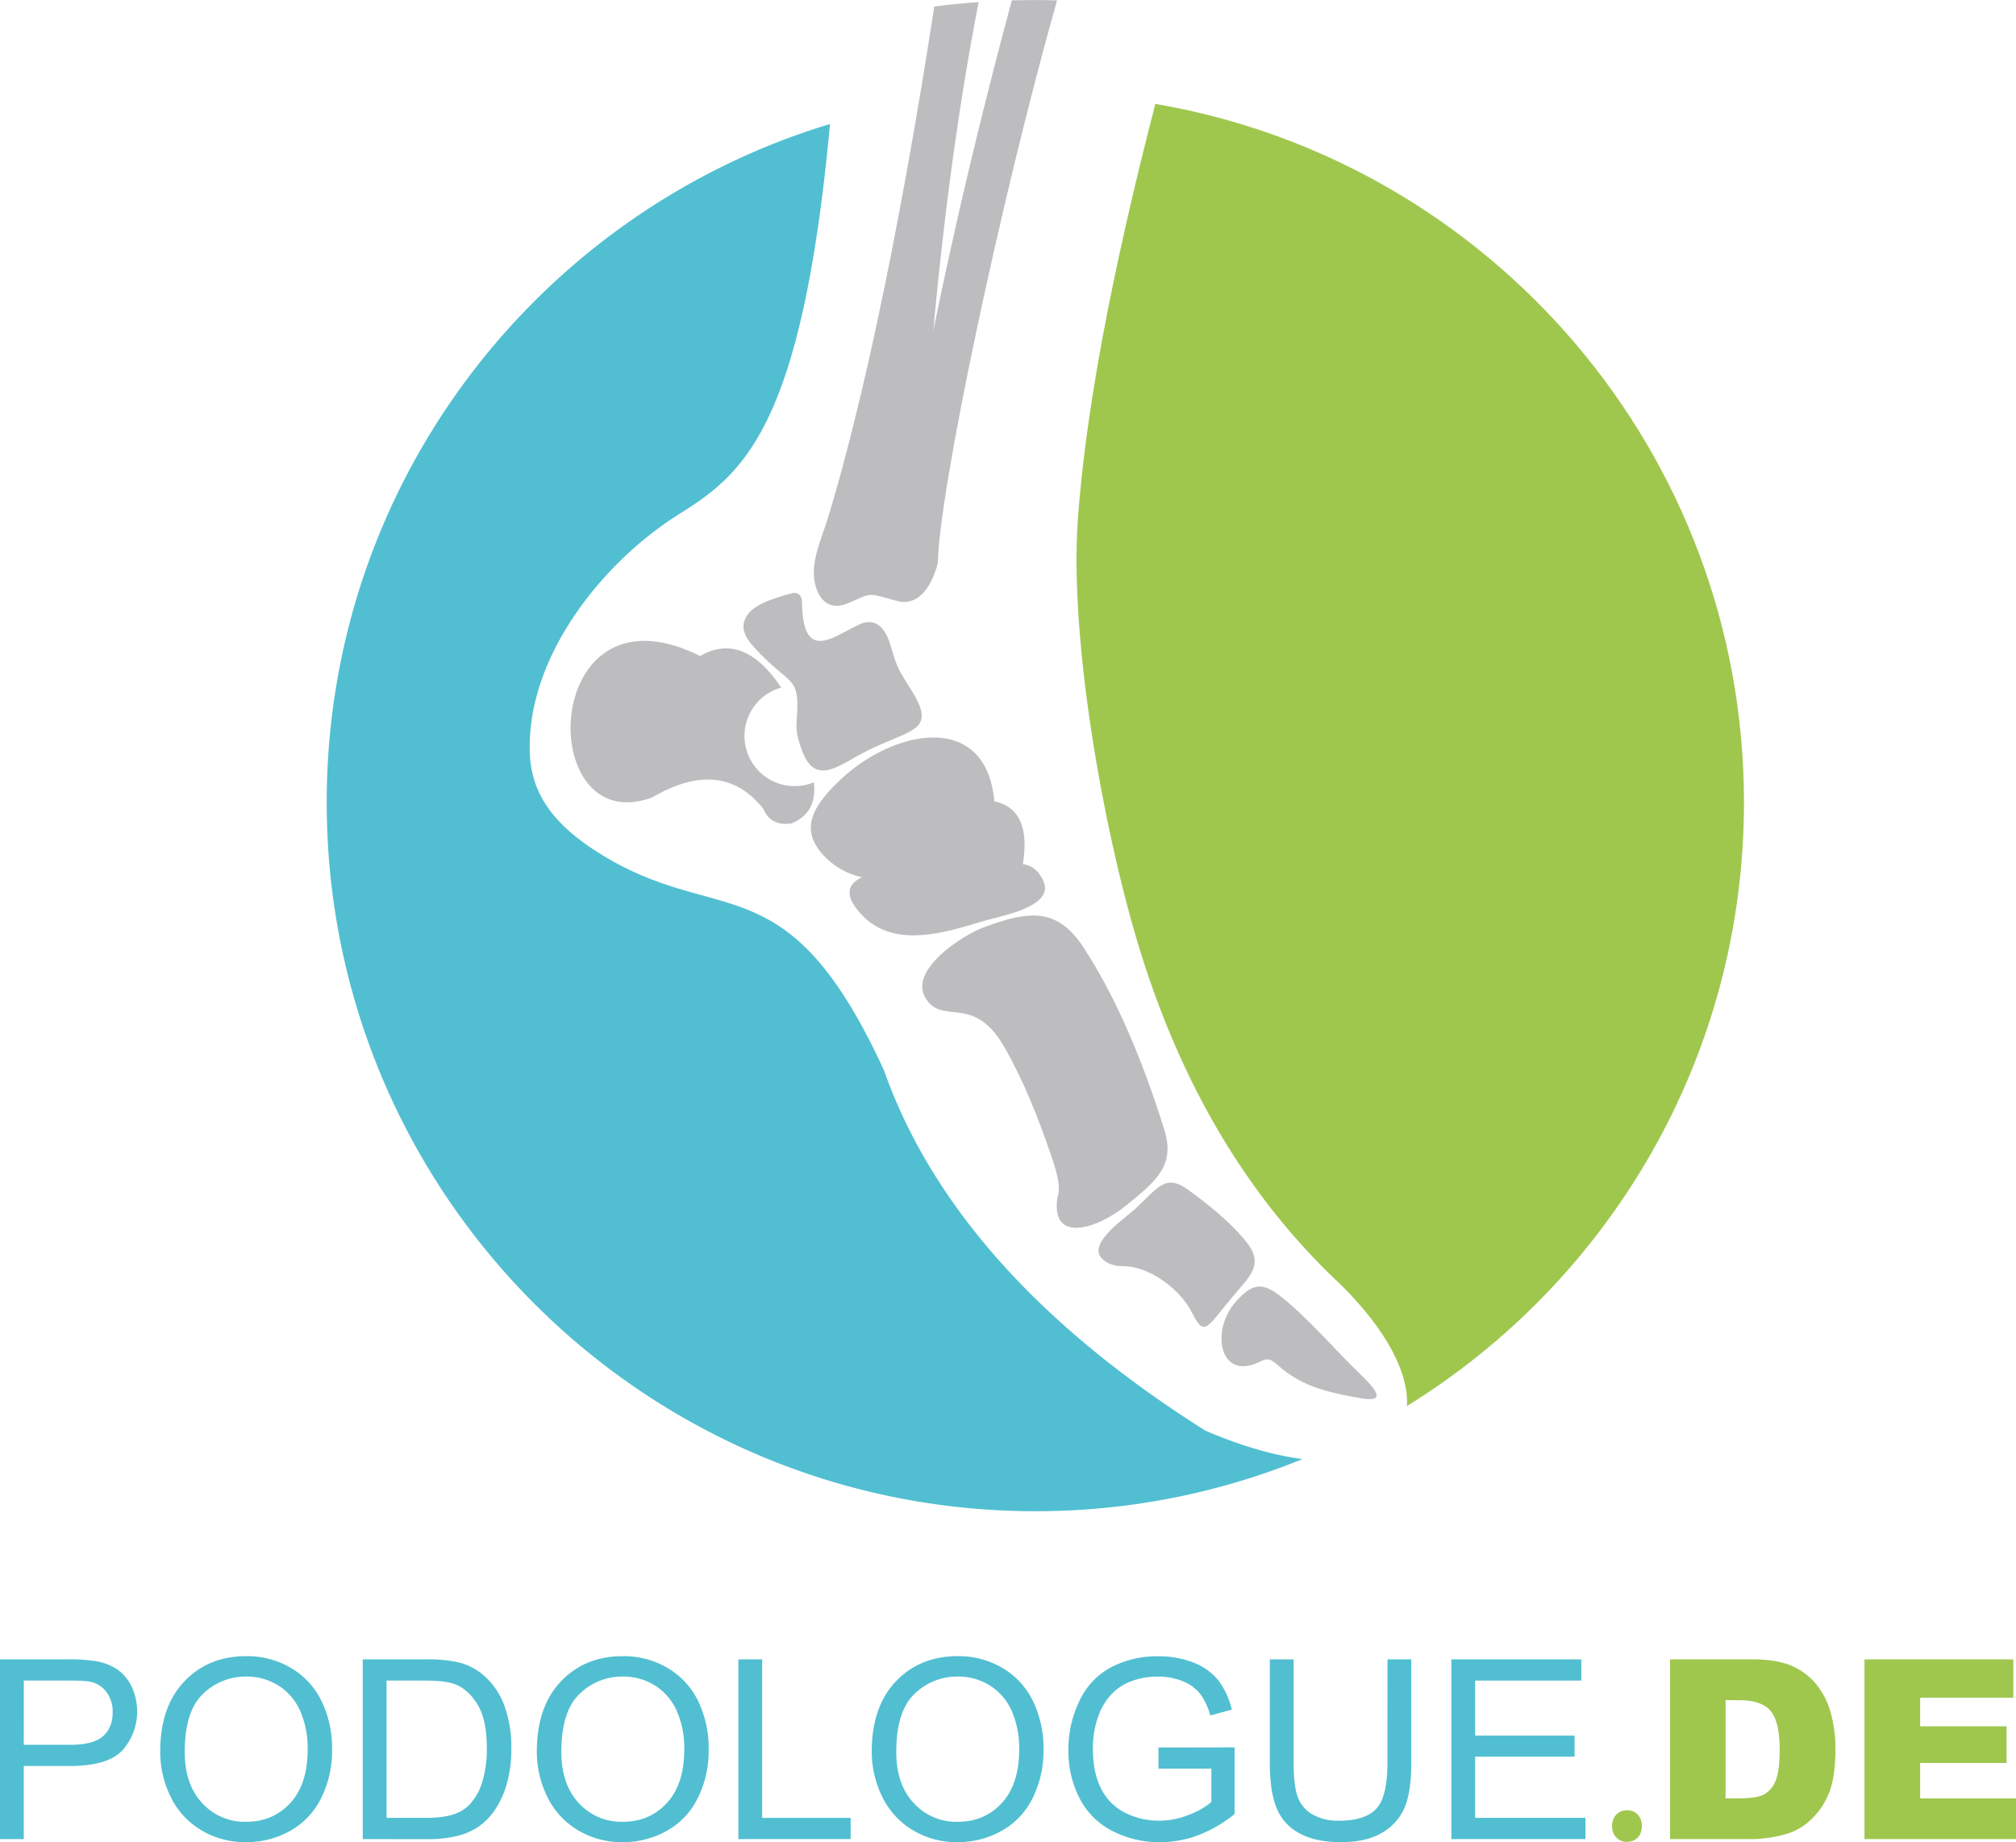
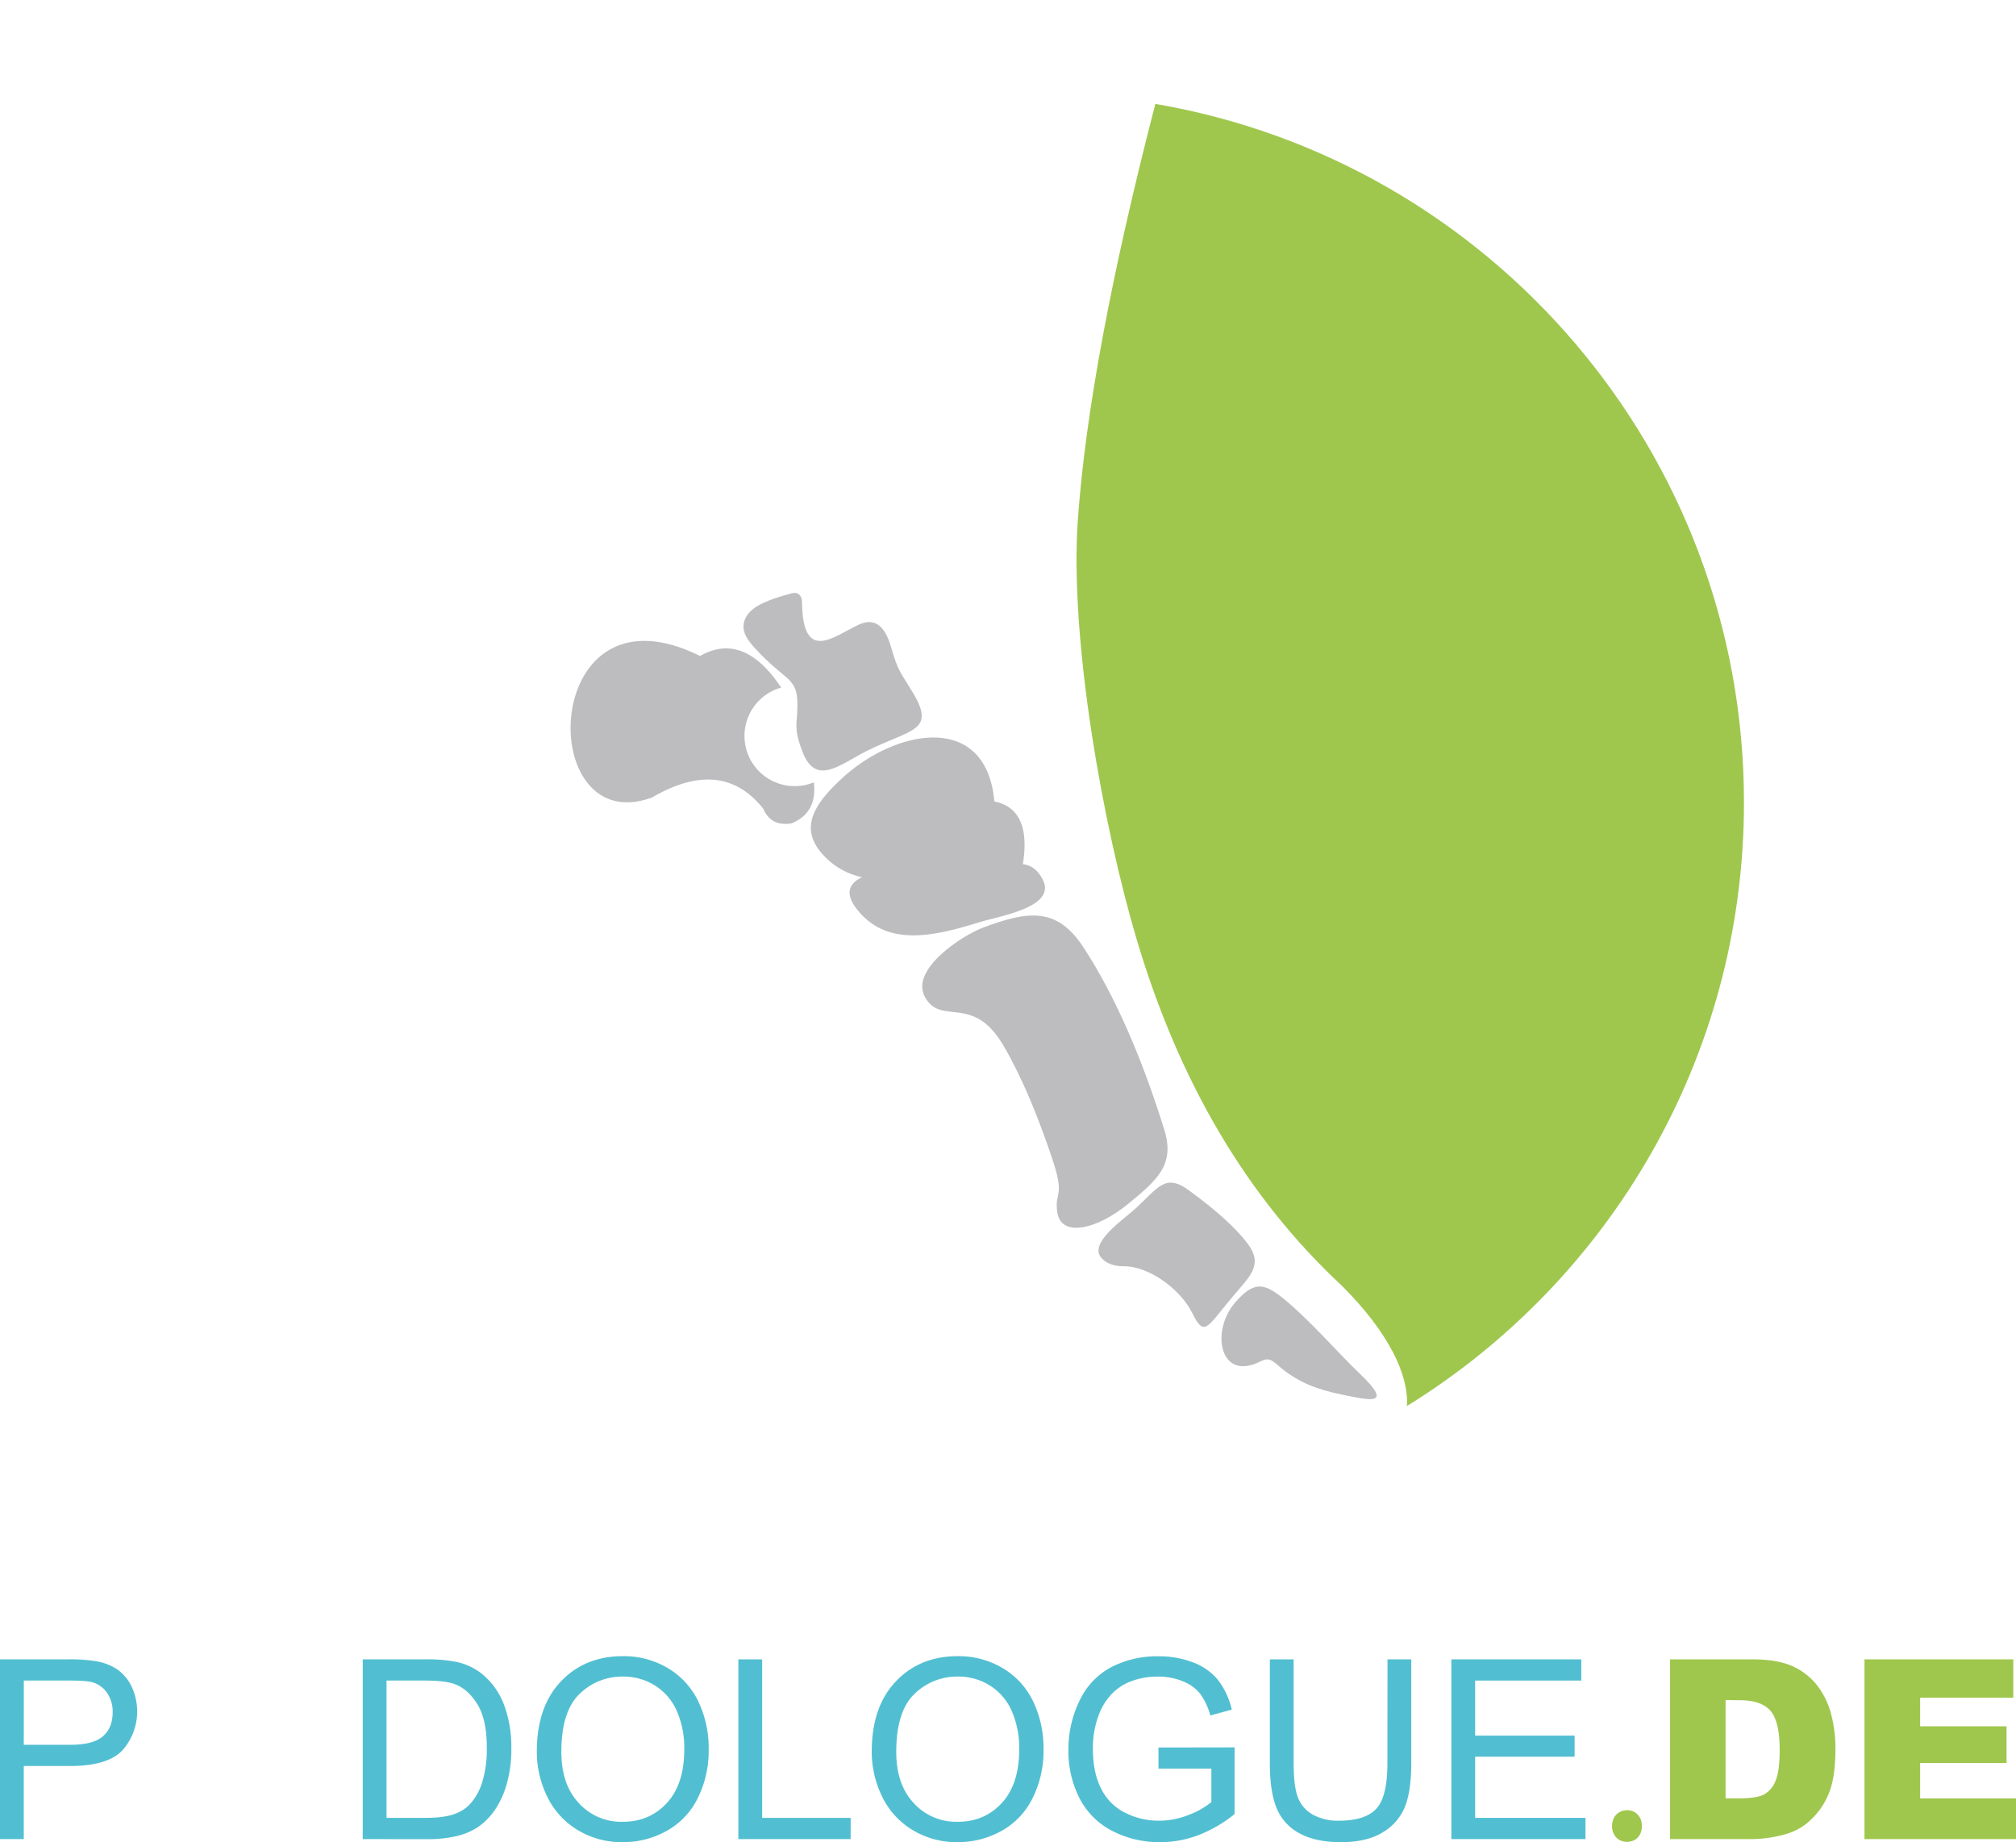
<svg xmlns="http://www.w3.org/2000/svg" viewBox="0 0 964.09 880.87">
  <defs>
    <style>.cls-1,.cls-4{fill:#51bfd1;}.cls-1,.cls-2,.cls-3{fill-rule:evenodd;}.cls-2,.cls-5{fill:#9fc74e;}.cls-3{fill:#bdbdbf;}</style>
  </defs>
  <g id="Calque_2" data-name="Calque 2">
    <g id="Calque_1-2" data-name="Calque 1">
-       <path class="cls-1" d="M622.89,697.69a337.69,337.69,0,0,1-127.75,24.93c-187.17,0-338.9-151.73-338.9-338.9,0-153,101.42-282.32,240.69-324.42C383.37,205.45,355.22,226.72,324.51,246c-36.78,23.13-73.29,68.91-71.09,114.94.83,17.34,9.85,31.57,29.68,44.78,59.68,39.77,92.15,3,139.57,105.92Q457,608.79,576.56,684.17c17.6,7.49,33.13,11.83,46.33,13.52" />
      <path class="cls-2" d="M552.54,49.69C712.36,77,834,216.12,834,383.72c0,122-64.47,228.91-161.18,288.6.93-15-8.8-35.24-31.17-57.58q-67.34-62.62-97.89-164.93c-16.29-54.58-32.32-144.07-28.32-201.12q5.37-76.42,37.06-199" />
      <path class="cls-3" d="M591,622.43c-12.41,13.9-7.73,38.53,11.77,28.55,4.61-2.36,6,0,10.21,3.43,8.31,6.7,16.85,10,28.87,12.47,12.89,2.6,25.15,5.84,8.21-10.23-9.72-9.23-25-26.88-37.35-36.55-8.68-6.83-13.43-7-21.71,2.33" />
      <path class="cls-3" d="M570.13,627.75c5.81,12,7.06,6.91,19.06-7.38,8.35-10,15.29-15.37,7.35-25.84q-8.38-11.07-28-25.36c-11.27-8.23-14.57-1.38-25.48,8.7-5.18,4.79-22.74,16.48-16.35,23.62q3.6,4,10.54,4c12.34-.15,27.46,11.22,32.84,22.31" />
      <path class="cls-3" d="M480.09,500.3c9.35,16.29,16.39,34,22.76,52.72,6.87,20.17,1.32,16.1,2.74,26.51,1.69,12.39,18.89,8.47,34-3.94,13.95-11.44,22.4-18.68,17.18-35.45Q540.23,487,518.31,453.26C505.77,434,492.4,435.12,470,443.61c-10.17,3.86-34.74,20-27.74,33,7.76,14.42,23-2,37.8,23.7" />
      <path class="cls-3" d="M397.4,412.33a34.1,34.1,0,0,0,14.91,7.12q-11.79,5.48-.49,17.69c14.89,16.08,37.79,9.57,56.93,3.74,9.78-3,36.57-7.13,29.93-20.25q-3.42-6.74-9.53-7.4,4.23-26.36-13.63-30c-3.86-43.33-47.69-34.59-73.21-10.74-13.79,12.9-22,25.43-4.91,39.87" />
      <path class="cls-3" d="M365,386.71q3.7,8.6,13.53,7,12.39-5.06,10.66-19.62a24,24,0,1,1-15.61-45.3q-18-27-38.79-15.1c-76.7-38.21-79.53,88.44-22.94,67.63q33.39-19.47,53.15,5.38" />
      <path class="cls-3" d="M383.54,287.93c0-2.91-1.73-5.06-4.82-4.25-11.05,2.89-18.44,5.95-21.47,10.6-3.81,5.86-.56,10.88,3.35,15.21,17.51,19.37,22.29,12.46,20.34,35.61-.47,5.52,1.28,10.11,2.6,13.76,6.35,17.7,18.31,6.57,30.78.32,21-10.53,33.38-9.3,22.38-27.73-6.24-10.42-7.2-10.22-10.56-22q-4.53-15.9-15.5-10.73c-12.33,5.82-26.75,18.43-27.1-10.77" />
-       <path class="cls-3" d="M483.87.17q-22.1,82-37.56,158.06Q454.19,72.07,468,1q-10.62.75-21.2,2.1c-9.56,62.05-28,169.62-51,245-3,9.67-8.4,21-6.05,31,2,8.66,7.69,12.89,15.95,9.29,12-5.22,8.77-4.9,23.37-1,9.35,2.47,16.14-5.5,19.43-18.21.48-33.63,29.75-172.61,57-269q-10.83-.3-21.66,0" />
      <path class="cls-4" d="M0,879.4V793.46H32.42a77.91,77.91,0,0,1,13.07.82,25.88,25.88,0,0,1,10.61,4,21.06,21.06,0,0,1,6.89,8.3,28,28,0,0,1-4.36,30.28q-7,7.59-25.21,7.59H11.37V879.4Zm11.37-45.08H33.59q11,0,15.66-4.1t4.63-11.55a15.53,15.53,0,0,0-2.73-9.24A12.74,12.74,0,0,0,44,804.36c-1.92-.51-5.45-.76-10.61-.76h-22Z" />
-       <path class="cls-4" d="M76.62,837.54q0-21.39,11.49-33.5t29.67-12.11a41.19,41.19,0,0,1,21.46,5.69,37.12,37.12,0,0,1,14.56,15.86,51.39,51.39,0,0,1,5,23.07,50.63,50.63,0,0,1-5.28,23.39,36,36,0,0,1-14.95,15.62,42.7,42.7,0,0,1-20.87,5.31A40.71,40.71,0,0,1,96,875a37.74,37.74,0,0,1-14.48-16A48.4,48.4,0,0,1,76.62,837.54Zm11.73.18q0,15.54,8.35,24.47a27.45,27.45,0,0,0,21,8.94q12.84,0,21.14-9t8.29-25.62a43.9,43.9,0,0,0-3.55-18.32A27.22,27.22,0,0,0,133.17,806a28.19,28.19,0,0,0-15.33-4.31A29.12,29.12,0,0,0,97.05,810Q88.35,818.32,88.35,837.72Z" />
      <path class="cls-4" d="M173.47,879.4V793.46h29.61a71.9,71.9,0,0,1,15.3,1.23A29.07,29.07,0,0,1,231,800.84a35,35,0,0,1,10.17,14.69A57.81,57.81,0,0,1,244.53,836a59.78,59.78,0,0,1-2.29,17.35,42.11,42.11,0,0,1-5.86,12.52,31.28,31.28,0,0,1-7.83,7.8,32,32,0,0,1-10.26,4.31,58.9,58.9,0,0,1-13.8,1.46Zm11.38-10.14H203.2q8.49,0,13.33-1.58a19,19,0,0,0,7.71-4.46,27.17,27.17,0,0,0,6.31-10.87,53.4,53.4,0,0,0,2.25-16.57q0-13.47-4.42-20.72t-10.76-9.7q-4.58-1.77-14.72-1.76H184.85Z" />
      <path class="cls-4" d="M256.72,837.54q0-21.39,11.49-33.5t29.67-12.11a41.15,41.15,0,0,1,21.45,5.69,37.14,37.14,0,0,1,14.57,15.86,51.53,51.53,0,0,1,5,23.07,50.63,50.63,0,0,1-5.28,23.39,36,36,0,0,1-14.95,15.62,42.7,42.7,0,0,1-20.87,5.31A40.71,40.71,0,0,1,276.13,875a37.74,37.74,0,0,1-14.48-16A48.4,48.4,0,0,1,256.72,837.54Zm11.73.18q0,15.54,8.35,24.47a27.45,27.45,0,0,0,21,8.94q12.84,0,21.13-9t8.3-25.62a43.9,43.9,0,0,0-3.55-18.32A27.22,27.22,0,0,0,313.27,806a28.19,28.19,0,0,0-15.33-4.31,29.1,29.1,0,0,0-20.79,8.3Q268.45,818.32,268.45,837.72Z" />
      <path class="cls-4" d="M353.1,879.4V793.46h11.38v75.8H406.8V879.4Z" />
      <path class="cls-4" d="M416.89,837.54q0-21.39,11.49-33.5T458,791.93a41.16,41.16,0,0,1,21.46,5.69,37.14,37.14,0,0,1,14.57,15.86,51.52,51.52,0,0,1,5,23.07,50.63,50.63,0,0,1-5.28,23.39,36,36,0,0,1-14.94,15.62A42.71,42.71,0,0,1,458,880.87,40.71,40.71,0,0,1,436.29,875a37.81,37.81,0,0,1-14.48-16A48.53,48.53,0,0,1,416.89,837.54Zm11.72.18q0,15.54,8.36,24.47a27.44,27.44,0,0,0,21,8.94q12.84,0,21.13-9t8.3-25.62a44.06,44.06,0,0,0-3.55-18.32A27.24,27.24,0,0,0,473.43,806a28.14,28.14,0,0,0-15.33-4.31,29.08,29.08,0,0,0-20.78,8.3Q428.61,818.32,428.61,837.72Z" />
      <path class="cls-4" d="M554,845.69V835.61l36.4-.06v31.89a64.27,64.27,0,0,1-17.29,10.06,51.5,51.5,0,0,1-18.29,3.37,48.78,48.78,0,0,1-23-5.43,35.86,35.86,0,0,1-15.62-15.68,49.34,49.34,0,0,1-5.27-22.92,53.17,53.17,0,0,1,5.24-23.42,34.85,34.85,0,0,1,15.1-16.15A47.27,47.27,0,0,1,553.9,792a45,45,0,0,1,16.85,3,28,28,0,0,1,11.81,8.41,37.2,37.2,0,0,1,6.51,14.07l-10.26,2.82A31.63,31.63,0,0,0,574,810a19.68,19.68,0,0,0-8.2-6A30.21,30.21,0,0,0,554,801.72a34.76,34.76,0,0,0-13.49,2.38,25.06,25.06,0,0,0-9.17,6.24,29.68,29.68,0,0,0-5.43,8.5,45,45,0,0,0-3.28,17.3q0,11.49,4,19.23a25.43,25.43,0,0,0,11.52,11.49,35.65,35.65,0,0,0,16.06,3.75,38.09,38.09,0,0,0,14.42-2.85,37,37,0,0,0,10.67-6.06v-16Z" />
      <path class="cls-4" d="M663.53,793.46H674.9v49.65q0,13-2.93,20.58a25.16,25.16,0,0,1-10.58,12.4q-7.65,4.78-20.08,4.78-12.09,0-19.76-4.17a23.75,23.75,0,0,1-11-12q-3.29-7.89-3.29-21.55V793.46h11.38v49.59q0,11.21,2.08,16.51a15.8,15.8,0,0,0,7.15,8.17,24.75,24.75,0,0,0,12.4,2.88q12.54,0,17.88-5.69t5.34-21.87Z" />
      <path class="cls-4" d="M694.07,879.4V793.46h62.14V803.6H705.44v26.32H753V840H705.44v29.25h52.77V879.4Z" />
      <path class="cls-5" d="M770.9,873.16c0-4.44,3-7.57,7.2-7.57s7.09,3.13,7.09,7.57-2.76,7.56-7.21,7.56C773.78,880.72,770.9,877.48,770.9,873.16Z" />
      <path class="cls-5" d="M798.65,793.46h39.46q11.65,0,18.85,3.16a30.7,30.7,0,0,1,11.87,9.09,37.78,37.78,0,0,1,6.8,13.78,63.72,63.72,0,0,1,2.11,16.65q0,13.77-3.14,21.37a35.39,35.39,0,0,1-8.7,12.72,28.52,28.52,0,0,1-12,6.83,61.77,61.77,0,0,1-15.83,2.34H798.65Zm26.56,19.46v47h6.51q8.32,0,11.84-1.85a12.49,12.49,0,0,0,5.51-6.45q2-4.59,2-14.92,0-13.65-4.45-18.7t-14.78-5Z" />
      <path class="cls-5" d="M891.63,793.46H962.8v18.35H918.25v13.66h41.33V843H918.25v16.94h45.84V879.4H891.63Z" />
    </g>
  </g>
</svg>